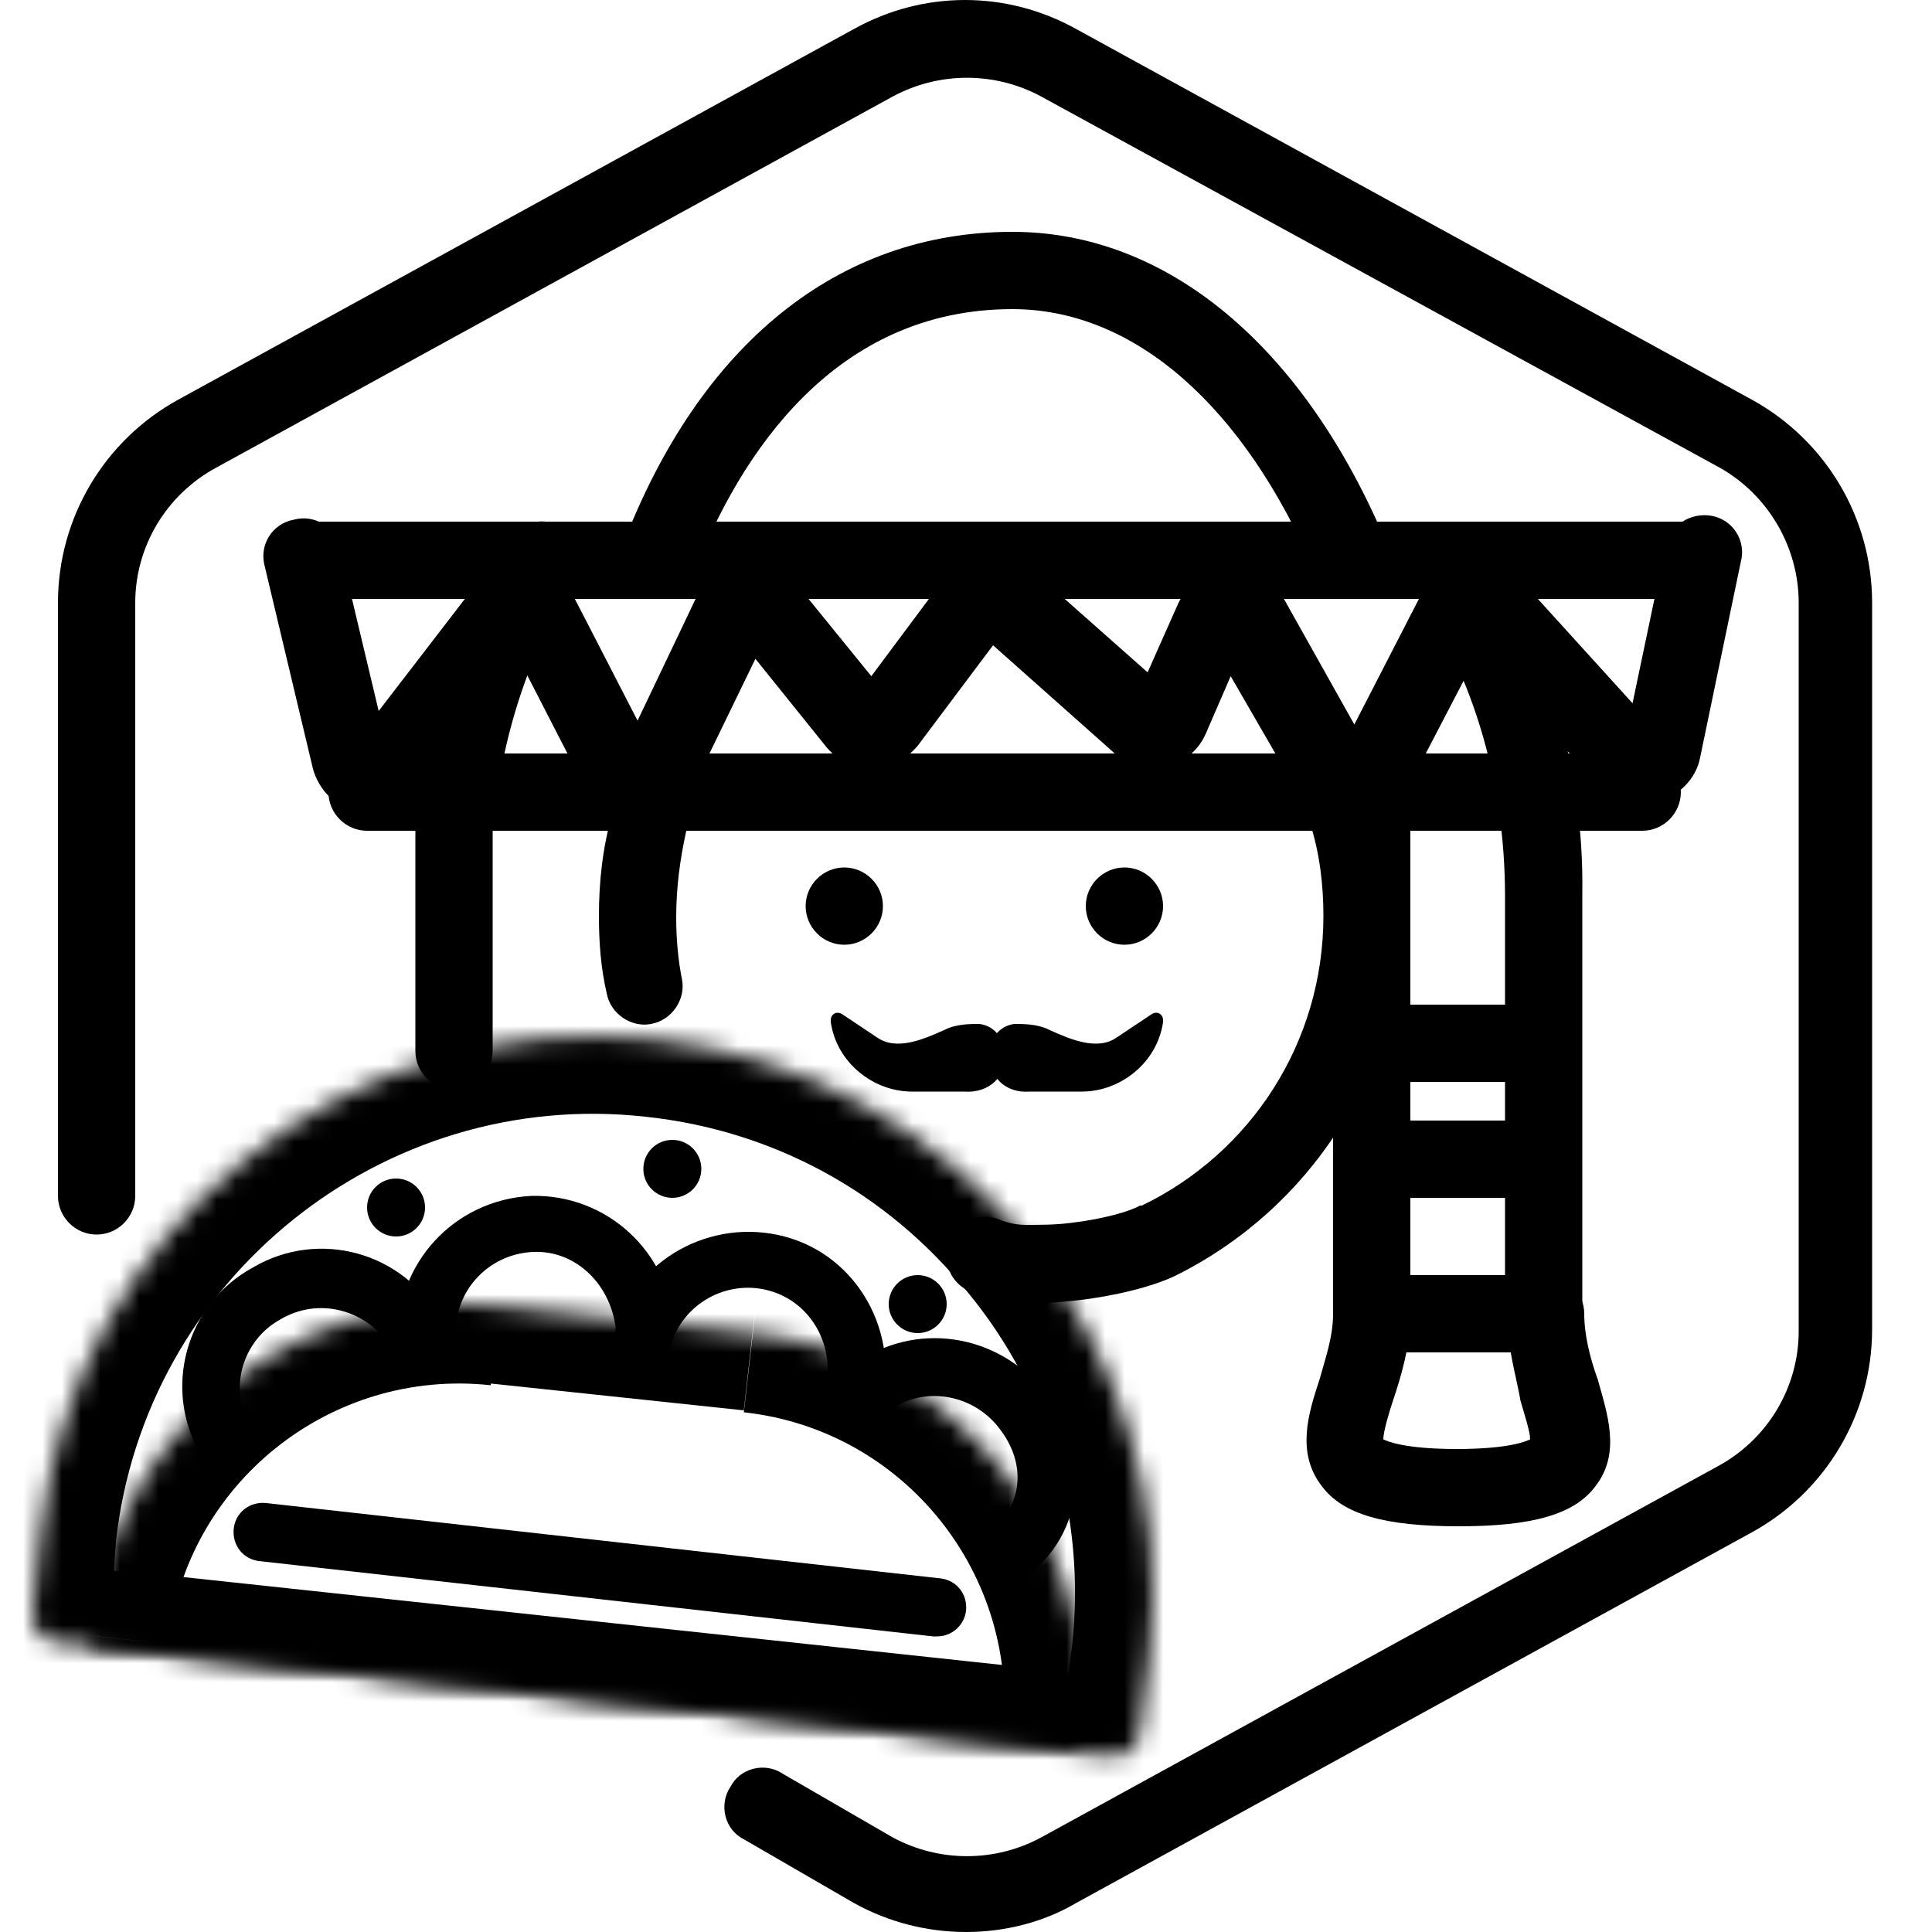
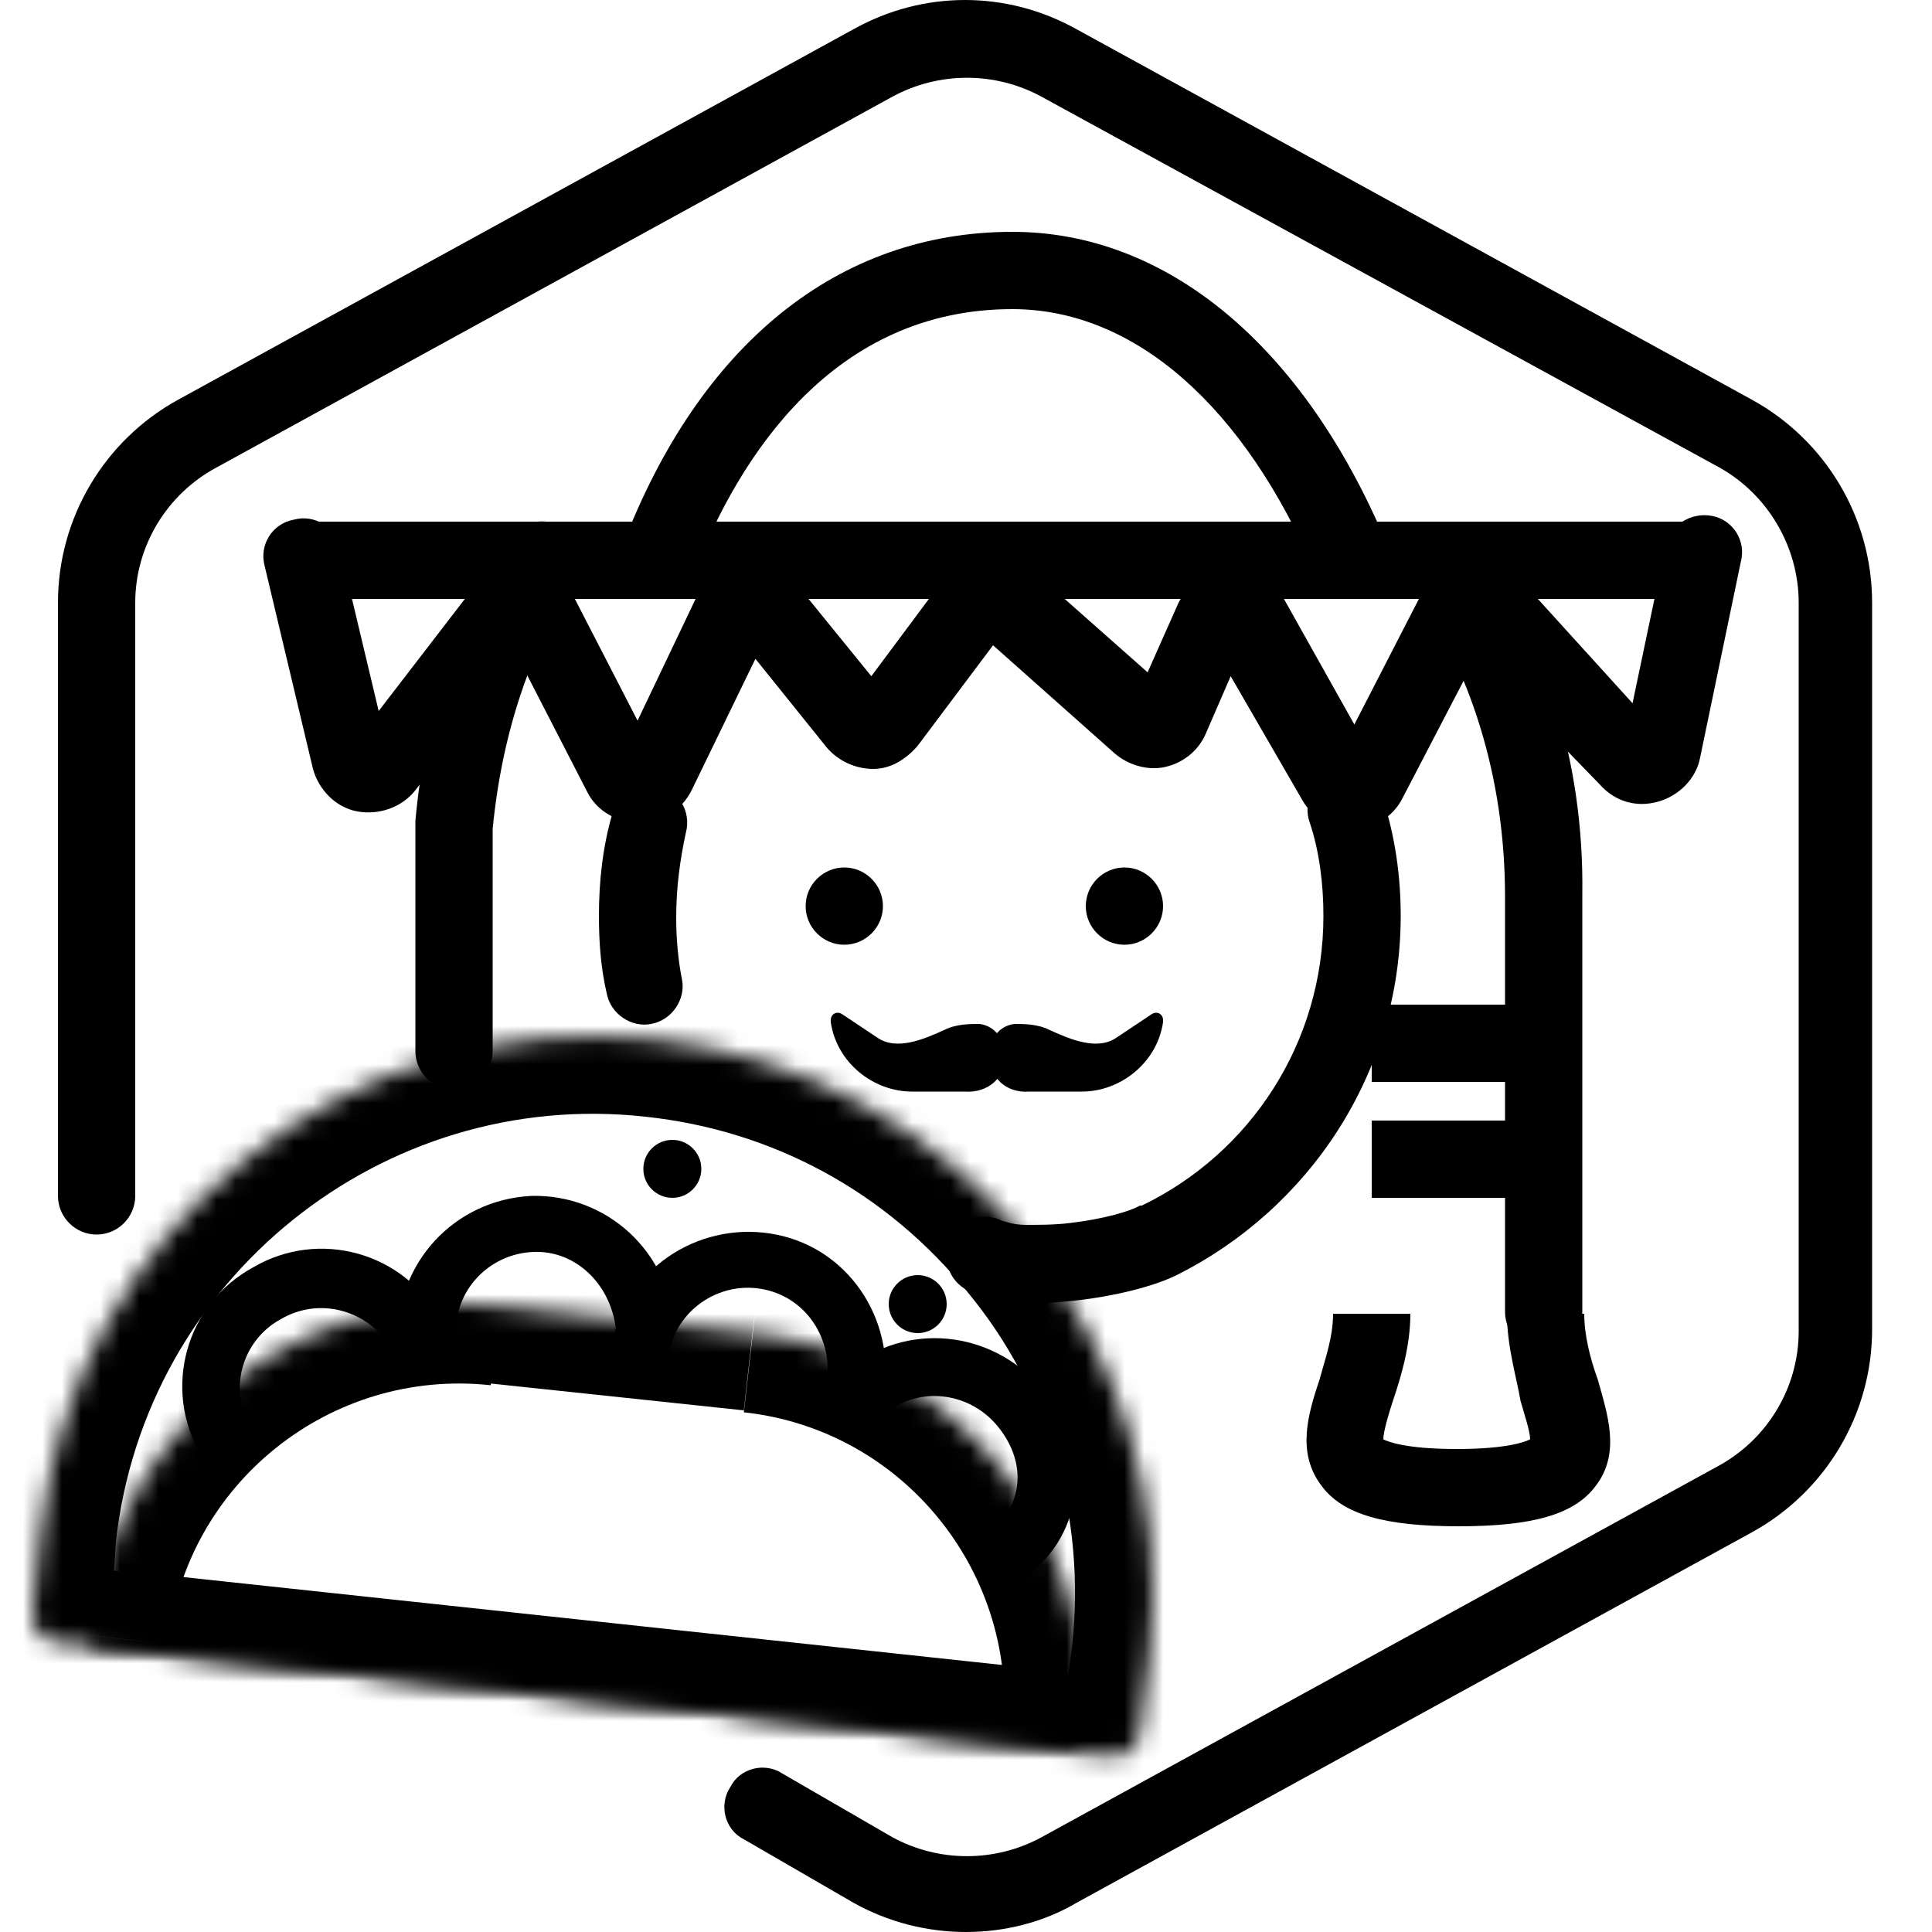
<svg xmlns="http://www.w3.org/2000/svg" version="1.1" id="Layer_1" x="0px" y="0px" viewBox="0 0 100 100" style="enable-background:new 0 0 100 100;" xml:space="preserve">
  <style type="text/css">
	.st0{fill:#FFFFFF;filter:url(#Adobe_OpacityMaskFilter);}
	.st1{mask:url(#path-2-inside-1_00000173143038402362184510000000034245173875997630_);}
	.st2{fill-rule:evenodd;clip-rule:evenodd;}
	.st3{fill:#FFFFFF;filter:url(#Adobe_OpacityMaskFilter_00000095332080351947509490000013027859021525430701_);}
	.st4{mask:url(#path-10-inside-2_00000049223970304216651120000018223357307014648749_);}
</style>
  <g>
    <path d="M50,100c-2,0-4-0.5-5.8-1.5l-5.7-3.3c-1-0.5-1.3-1.8-0.7-2.7c0.5-1,1.8-1.3,2.7-0.7l5.7,3.3c2.4,1.3,5.3,1.3,7.7,0l35-19.2   c2.6-1.4,4.2-4.1,4.2-7V31.2c0-2.9-1.6-5.6-4.1-7L53.9,5c-2.4-1.3-5.3-1.3-7.7,0l-35,19.2c-2.6,1.4-4.2,4.1-4.2,7v30.7   c0,1.1-0.9,2-2,2s-2-0.9-2-2V31.2c0-4.4,2.4-8.4,6.2-10.5l35-19.2c3.6-2,7.9-2,11.5,0l35,19.2c3.8,2.1,6.2,6.1,6.2,10.5v37.6   c0,4.4-2.4,8.4-6.2,10.5l-35,19.2C54,99.5,52,100,50,100z" />
  </g>
  <defs>
    <filter id="Adobe_OpacityMaskFilter" x="-2.3" y="49.6" width="66" height="45.3">
      <feColorMatrix type="matrix" values="1 0 0 0 0  0 1 0 0 0  0 0 1 0 0  0 0 0 1 0" />
    </filter>
  </defs>
  <mask maskUnits="userSpaceOnUse" x="-2.3" y="49.6" width="66" height="45.3" id="path-2-inside-1_00000173143038402362184510000000034245173875997630_">
    <path class="st0" d="M2.1,79.4c1.7-15.8,15.9-27.3,31.8-25.6l0,0c15.8,1.7,27.3,15.9,25.6,31.8L59,89.7c-0.1,0.7-0.7,1.3-1.5,1.2   L2.9,85c-0.7-0.1-1.3-0.7-1.2-1.5L2.1,79.4z" />
  </mask>
  <g class="st1">
    <path d="M57.7,94.9c-0.2,0-0.4,0-0.6,0L2.4,89c-1.4-0.2-2.7-0.8-3.6-2c-0.9-1.1-1.3-2.5-1.1-3.9l0.5-4.2   c1.9-18,18.2-31.1,36.2-29.1c8.7,0.9,16.6,5.2,22.1,12s8,15.4,7.1,24.1L63,90.1C62.7,92.9,60.4,94.9,57.7,94.9z M5.9,81.3l49.4,5.3   l0.2-1.5c0.7-6.6-1.2-13.1-5.4-18.2c-4.2-5.2-10.1-8.4-16.7-9.1c-13.6-1.5-25.9,8.4-27.4,22L5.9,81.3z M3.3,81L3.3,81   C3.3,81,3.3,81,3.3,81z" />
  </g>
  <g>
-     <circle cx="20.5" cy="62.5" r="1.5" />
-   </g>
+     </g>
  <g>
    <circle cx="34.8" cy="60.5" r="1.5" />
  </g>
  <g>
    <circle cx="47.5" cy="67.5" r="1.5" />
  </g>
  <g>
    <path class="st2" d="M27.6,64.8c-2.3,0.1-4.1,2-4,4.3c0,0.8-0.6,1.5-1.4,1.6c-0.8,0-1.5-0.6-1.6-1.4c-0.1-3.9,2.9-7.2,6.9-7.4   c3.9-0.1,7.2,2.9,7.4,6.9c0,0.8-0.6,1.5-1.4,1.6c-0.8,0-1.5-0.6-1.6-1.4C31.7,66.5,29.8,64.7,27.6,64.8z" />
  </g>
  <g>
    <path class="st2" d="M14.5,68.3c-2,1.1-2.7,3.7-1.5,5.6c0.4,0.7,0.2,1.6-0.6,2c-0.7,0.4-1.6,0.2-2-0.6c-2-3.4-0.8-7.8,2.7-9.7   c3.4-2,7.8-0.8,9.7,2.7c0.4,0.7,0.2,1.6-0.6,2c-0.7,0.4-1.6,0.2-2-0.6C19,67.8,16.5,67.1,14.5,68.3z" />
  </g>
  <g>
    <path class="st2" d="M39.8,66.8c-2.2-0.6-4.5,0.7-5.1,2.9c-0.2,0.8-1,1.3-1.8,1.1c-0.8-0.2-1.3-1-1.1-1.8c1-3.8,5-6,8.8-5   c3.8,1,6,5,5,8.8c-0.2,0.8-1,1.3-1.8,1.1c-0.8-0.2-1.3-1-1.1-1.8C43.3,69.7,42,67.4,39.8,66.8z" />
  </g>
  <g>
    <path class="st2" d="M51.7,73.9c-1.4-1.8-4-2.2-5.8-0.8c-0.7,0.5-1.6,0.4-2.1-0.3c-0.5-0.7-0.4-1.6,0.3-2.1c3.2-2.4,7.6-1.7,10,1.4   c2.3,3,2.2,7.2-1.1,9.6c-0.7,0.5-1.6,0.4-2.1-0.3c-0.5-0.7-0.4-1.6,0.3-2.1C52.9,78,53.2,75.8,51.7,73.9z" />
  </g>
  <defs>
    <filter id="Adobe_OpacityMaskFilter_00000089538839278698634560000000587599548850301316_" x="0.7" y="63.5" width="59.3" height="31">
      <feColorMatrix type="matrix" values="1 0 0 0 0  0 1 0 0 0  0 0 1 0 0  0 0 0 1 0" />
    </filter>
  </defs>
  <mask maskUnits="userSpaceOnUse" x="0.7" y="63.5" width="59.3" height="31" id="path-10-inside-2_00000049223970304216651120000018223357307014648749_">
    <path style="fill:#FFFFFF;filter:url(#Adobe_OpacityMaskFilter_00000089538839278698634560000000587599548850301316_);" d="   M4.7,84.6c1.1-10.5,10.6-18.1,21.1-17l13.2,1.4c10.5,1.1,18.1,10.6,17,21.1l0,0c0,0.3-0.3,0.5-0.5,0.4L5.1,85.2   C4.8,85.1,4.6,84.9,4.7,84.6L4.7,84.6z" />
  </mask>
  <g class="st4">
    <path d="M25.3,71.6l13.2,1.4l0.9-8l-13.2-1.4L25.3,71.6z M55.8,86.6L5.5,81.2l-0.9,8l50.3,5.4L55.8,86.6z M5.5,81.2   c1.9,0.2,3.3,1.9,3.1,3.9l-8-0.9c-0.3,2.5,1.5,4.7,4,4.9L5.5,81.2z M51.9,89.7c0.2-1.9,1.9-3.3,3.9-3.1l-0.9,8   c2.5,0.3,4.7-1.5,4.9-4L51.9,89.7z M38.5,73.1c8.3,0.9,14.3,8.4,13.4,16.7l8,0.9c1.4-12.7-7.8-24.1-20.5-25.5L38.5,73.1z    M26.2,63.7C13.5,62.3,2.1,71.5,0.7,84.2l8,0.9c0.9-8.3,8.4-14.3,16.7-13.4L26.2,63.7z" />
  </g>
  <g>
-     <path d="M48.5,84.7c-0.1,0-0.1,0-0.2,0l-34.9-3.9c-0.8-0.1-1.4-0.8-1.3-1.7c0.1-0.8,0.8-1.4,1.7-1.3l34.9,3.9   c0.8,0.1,1.4,0.8,1.3,1.7C49.9,84.1,49.3,84.7,48.5,84.7z" />
-   </g>
+     </g>
  <g>
    <path class="st2" d="M29.7,30.1c0.6-0.9,0.3-2.2-0.6-2.8c-0.9-0.6-2.2-0.3-2.8,0.6c-2.6,4.1-4.3,9-4.8,14.6c0,0.1,0,0.1,0,0.2v11.7   c0,1.1,0.9,2,2,2s2-0.9,2-2V42.9C26,37.8,27.5,33.6,29.7,30.1z M76.3,27.9c-0.6-0.9-1.9-1.1-2.8-0.5c-0.9,0.6-1.1,1.9-0.5,2.8   c3.1,4.4,4.9,10,4.9,16.2v21.5c0,1.1,0.9,2,2,2c1.1,0,2-0.9,2-2V46.3C82,39.3,79.9,33,76.3,27.9z M71.6,41.4   c-0.3-1.1-1.4-1.7-2.5-1.3c-1.1,0.3-1.7,1.4-1.3,2.5c0.5,1.5,0.7,3.2,0.7,4.8c0,6.6-3.8,12.3-9.4,15c0,0-0.1,0-0.1,0   c-0.5,0.3-1.9,0.7-3.6,0.9c-0.8,0.1-1.6,0.1-2.3,0.1c-0.7,0-1.1-0.2-1.2-0.2c-1-0.5-2.2-0.1-2.7,0.9c-0.5,1-0.1,2.2,0.9,2.7   c0.9,0.4,1.9,0.6,2.8,0.6c0.9,0.1,2,0,2.9-0.1c1.8-0.2,3.9-0.7,5.1-1.3c6.8-3.4,11.6-10.4,11.6-18.6C72.5,45.3,72.2,43.3,71.6,41.4   z M35.5,43.1c0.3-1.1-0.4-2.2-1.4-2.4S32,41,31.7,42.1c-0.5,1.7-0.7,3.5-0.7,5.3c0,1.4,0.1,2.7,0.4,4c0.2,1.1,1.3,1.8,2.3,1.6   c1.1-0.2,1.8-1.3,1.6-2.3c-0.2-1-0.3-2.1-0.3-3.2C35,45.9,35.2,44.5,35.5,43.1z M43.7,48.9c1.1,0,2-0.9,2-2c0-1.1-0.9-2-2-2   c-1.1,0-2,0.9-2,2C41.7,48,42.6,48.9,43.7,48.9z M60.2,46.9c0,1.1-0.9,2-2,2c-1.1,0-2-0.9-2-2c0-1.1,0.9-2,2-2   C59.3,44.9,60.2,45.8,60.2,46.9z" />
  </g>
  <g>
-     <path d="M80,70h-9c-1.1,0-2-0.9-2-2V42c0-1.1,0.9-2,2-2s2,0.9,2,2v24h7c1.1,0,2,0.9,2,2S81.1,70,80,70z" />
-   </g>
+     </g>
  <g>
    <rect x="71" y="52" width="9" height="4" />
  </g>
  <g>
    <rect x="71" y="58" width="9" height="4" />
  </g>
  <g>
    <path d="M75.5,79c-3.8,0-6-0.6-7.1-2.1c-1.3-1.7-0.7-3.7-0.1-5.5c0.3-1.1,0.7-2.2,0.7-3.4h4c0,1.7-0.5,3.3-0.9,4.5   c-0.2,0.6-0.5,1.6-0.5,2c0.2,0.1,1.1,0.5,3.8,0.5s3.6-0.4,3.8-0.5c0-0.4-0.3-1.3-0.5-2C78.5,71.3,78,69.7,78,68h4   c0,1.1,0.3,2.3,0.7,3.4c0.5,1.8,1.2,3.8-0.1,5.5C81.5,78.4,79.3,79,75.5,79z" />
  </g>
  <g>
    <path d="M52,54.6c0-0.8-0.5-1.5-1.3-1.6c-0.5,0-1.2,0-1.8,0.3l0,0c-1.1,0.5-2.5,1.1-3.5,0.4l-1.8-1.2c-0.3-0.2-0.6,0-0.6,0.3l0,0.1   c0.3,2.1,2.2,3.6,4.2,3.6h2.7C51.2,56.6,52.1,55.7,52,54.6L52,54.6z" />
  </g>
  <g>
    <path d="M51.2,54.6c0-0.8,0.5-1.5,1.3-1.6c0.5,0,1.2,0,1.8,0.3l0,0c1.1,0.5,2.5,1.1,3.5,0.4l1.8-1.2c0.3-0.2,0.6,0,0.6,0.3l0,0.1   c-0.3,2.1-2.2,3.6-4.2,3.6h-2.7C52,56.6,51.2,55.7,51.2,54.6L51.2,54.6z" />
  </g>
  <g>
    <path d="M34,31c-0.2,0-0.5,0-0.7-0.1c-1-0.4-1.5-1.6-1.1-2.6C36.2,17.8,43.4,12,52.4,12c8,0,15.1,5.9,19.4,16.2   c0.4,1,0,2.2-1.1,2.6c-1,0.4-2.2,0-2.6-1.1C64.4,21,58.7,16,52.4,16c-9.2,0-14.1,7.5-16.5,13.7C35.6,30.5,34.8,31,34,31z" />
  </g>
  <g>
    <path d="M70,42.9c-1.1,0-2.1-0.6-2.6-1.5L63.7,35L62.4,38c-0.4,0.9-1.2,1.5-2.1,1.7c-0.9,0.2-1.9-0.1-2.6-0.7l-6.3-5.6l-3.9,5.2   c-0.6,0.7-1.4,1.2-2.3,1.2c-0.9,0-1.8-0.4-2.4-1.1l-3.7-4.6l-3.3,6.8c-0.5,1-1.5,1.7-2.7,1.7c-1.1,0-2.2-0.6-2.7-1.6l-3.6-7   l-5.3,6.9c-0.7,0.9-1.9,1.3-3,1.1c-1.1-0.2-2-1.1-2.3-2.2l-2.5-10.5c-0.3-1.1,0.4-2.2,1.5-2.4c1.1-0.3,2.2,0.4,2.4,1.5l2,8.4l5-6.5   c0.6-0.8,1.6-1.2,2.6-1.2c1,0.1,1.9,0.7,2.4,1.6l3.4,6.6l3.1-6.5c0.4-0.9,1.3-1.6,2.4-1.7c1-0.1,2,0.3,2.7,1.1l3.9,4.8l3.8-5.1   c0.5-0.7,1.3-1.1,2.1-1.2c0.8-0.1,1.7,0.2,2.3,0.7l6.1,5.4l1.6-3.6c0.5-1,1.5-1.7,2.6-1.8c1.2-0.1,2.2,0.5,2.8,1.5l3.7,6.6l3.6-7   c0.5-0.9,1.3-1.5,2.3-1.6c1-0.1,1.9,0.2,2.6,1l5.9,6.5l1.7-8.1c0.2-1.1,1.3-1.8,2.4-1.6c1.1,0.2,1.8,1.3,1.5,2.4l-2.1,10.1   c-0.2,1.1-1.1,2-2.2,2.3c-1.1,0.3-2.2,0-3-0.9L76.4,34l-3.8,7.3C72.1,42.3,71.1,42.9,70,42.9C70,42.9,70,42.9,70,42.9z" />
  </g>
  <g>
    <path d="M87.5,31H16c-1.1,0-2-0.9-2-2s0.9-2,2-2h71.5c1.1,0,2,0.9,2,2S88.6,31,87.5,31z" />
  </g>
  <g>
-     <path d="M85,43H19c-1.1,0-2-0.9-2-2s0.9-2,2-2h66c1.1,0,2,0.9,2,2S86.1,43,85,43z" />
-   </g>
+     </g>
</svg>